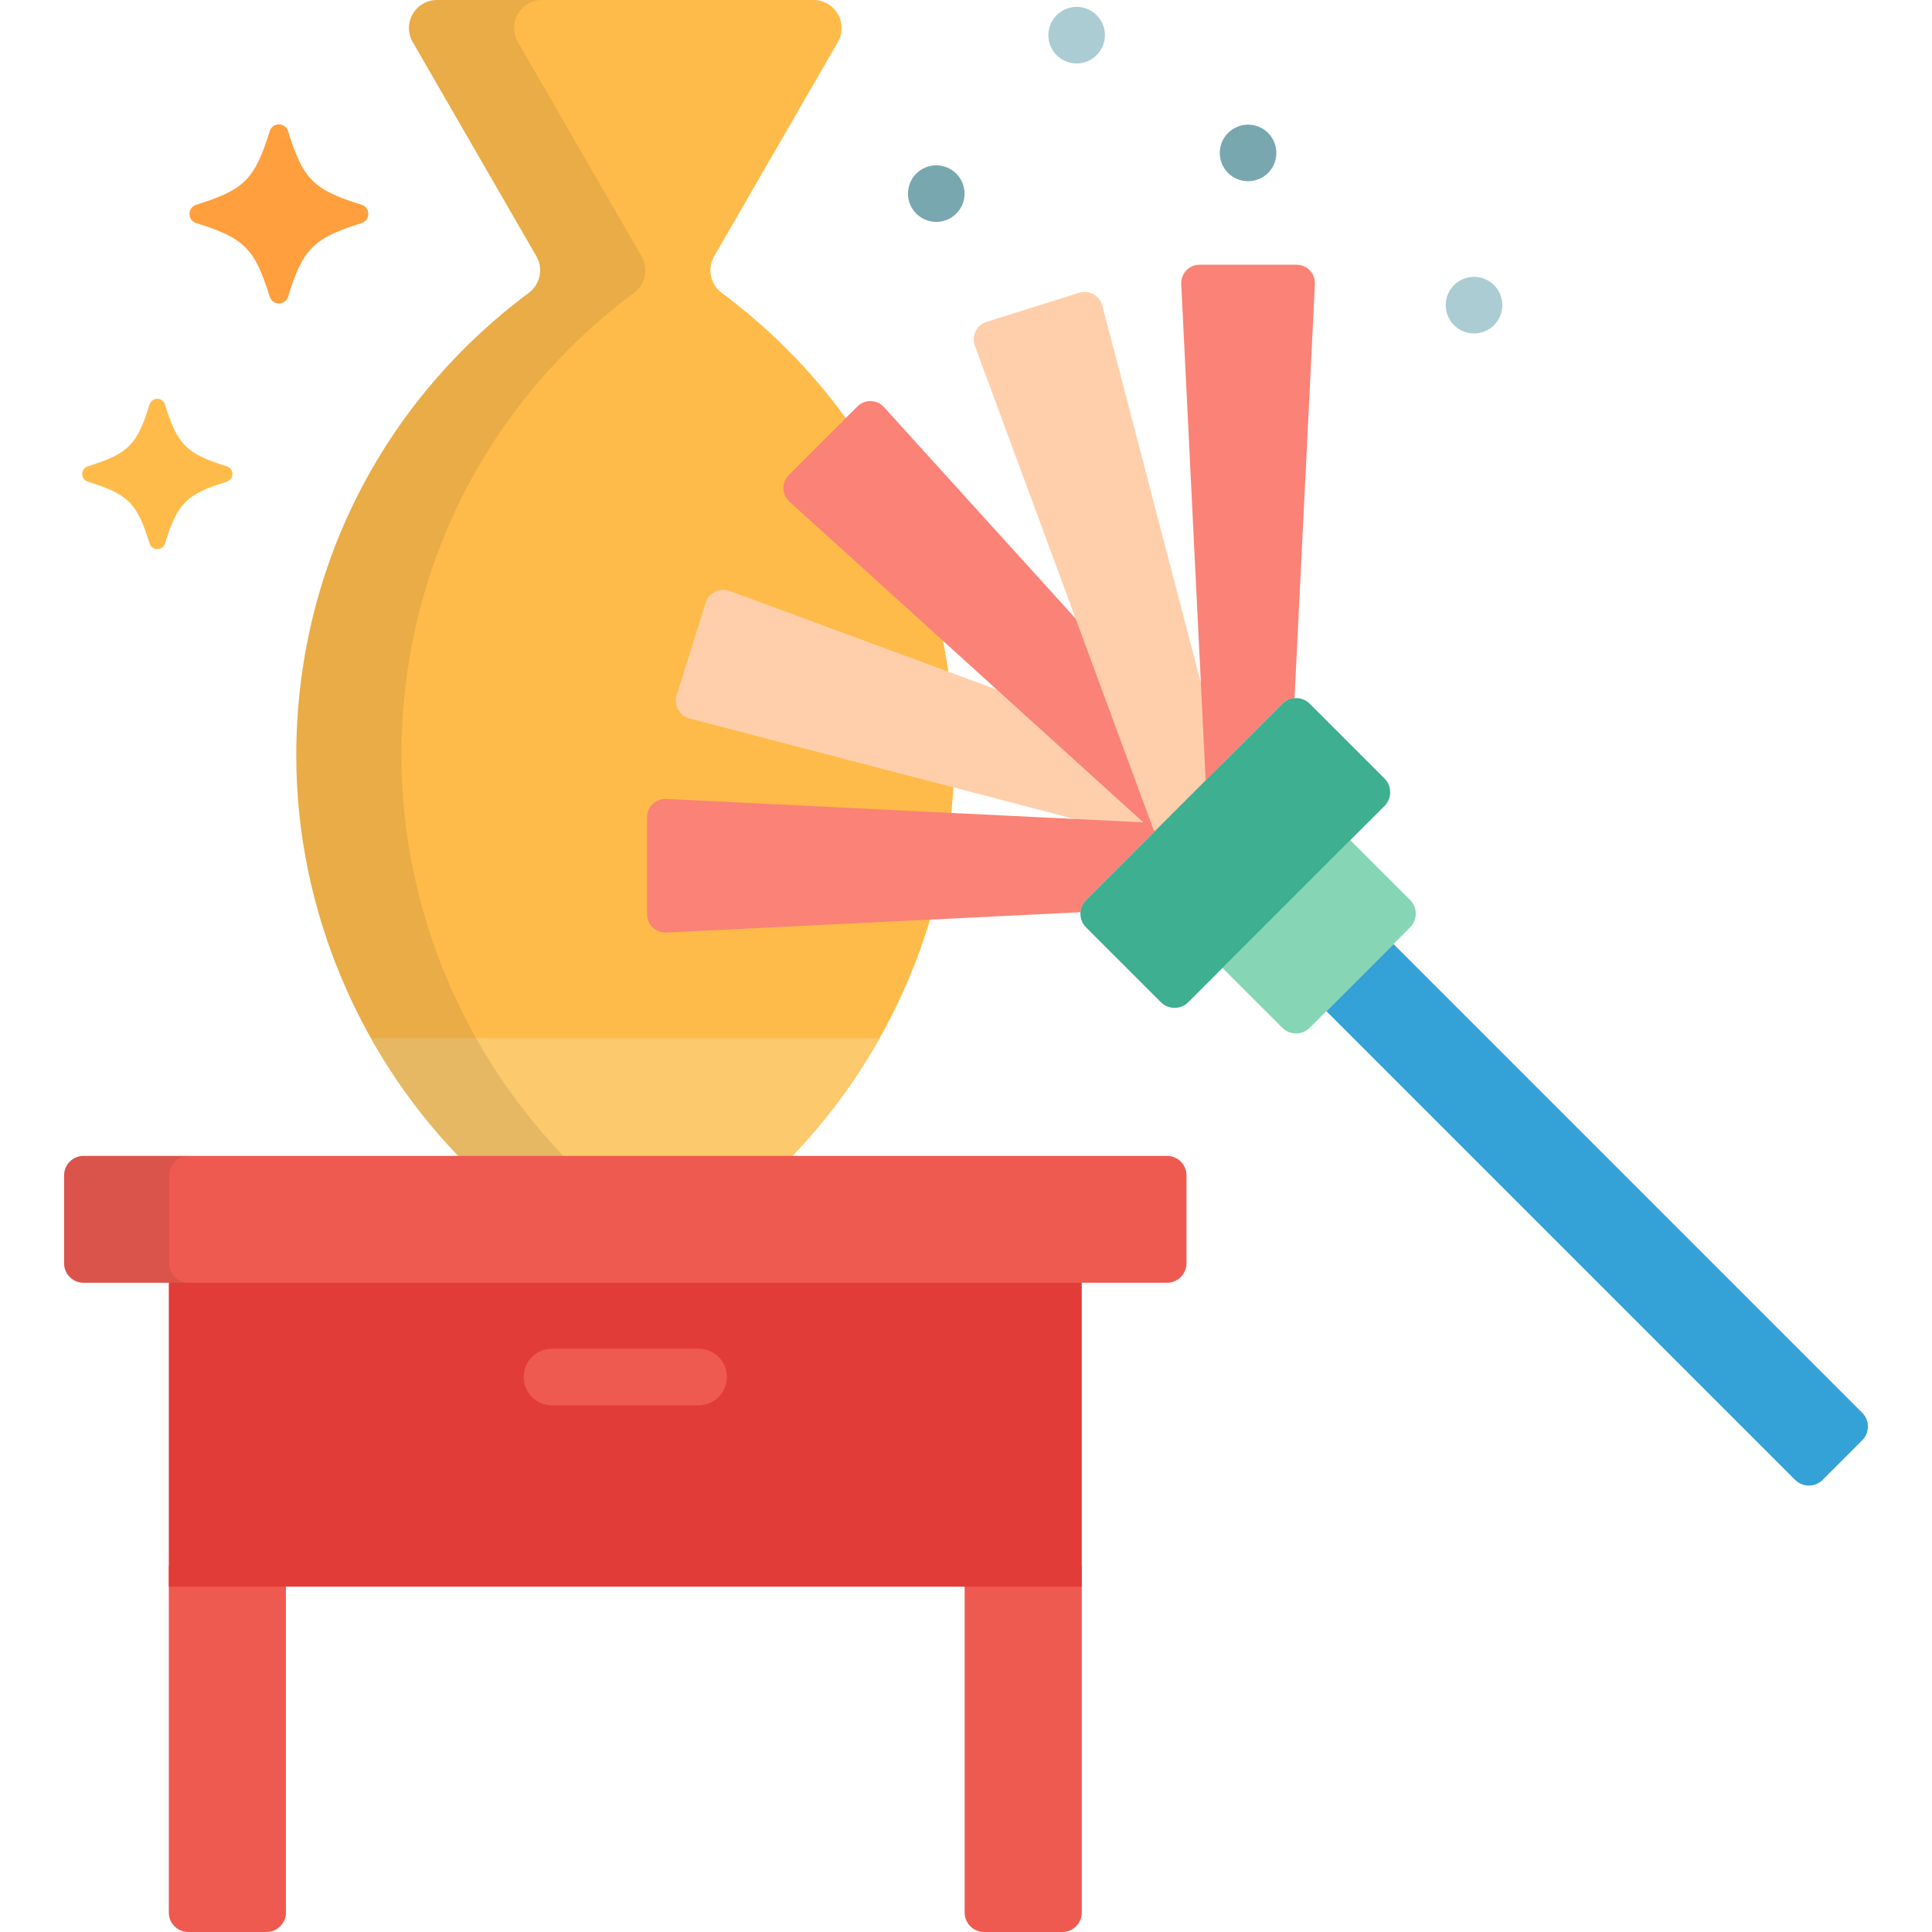
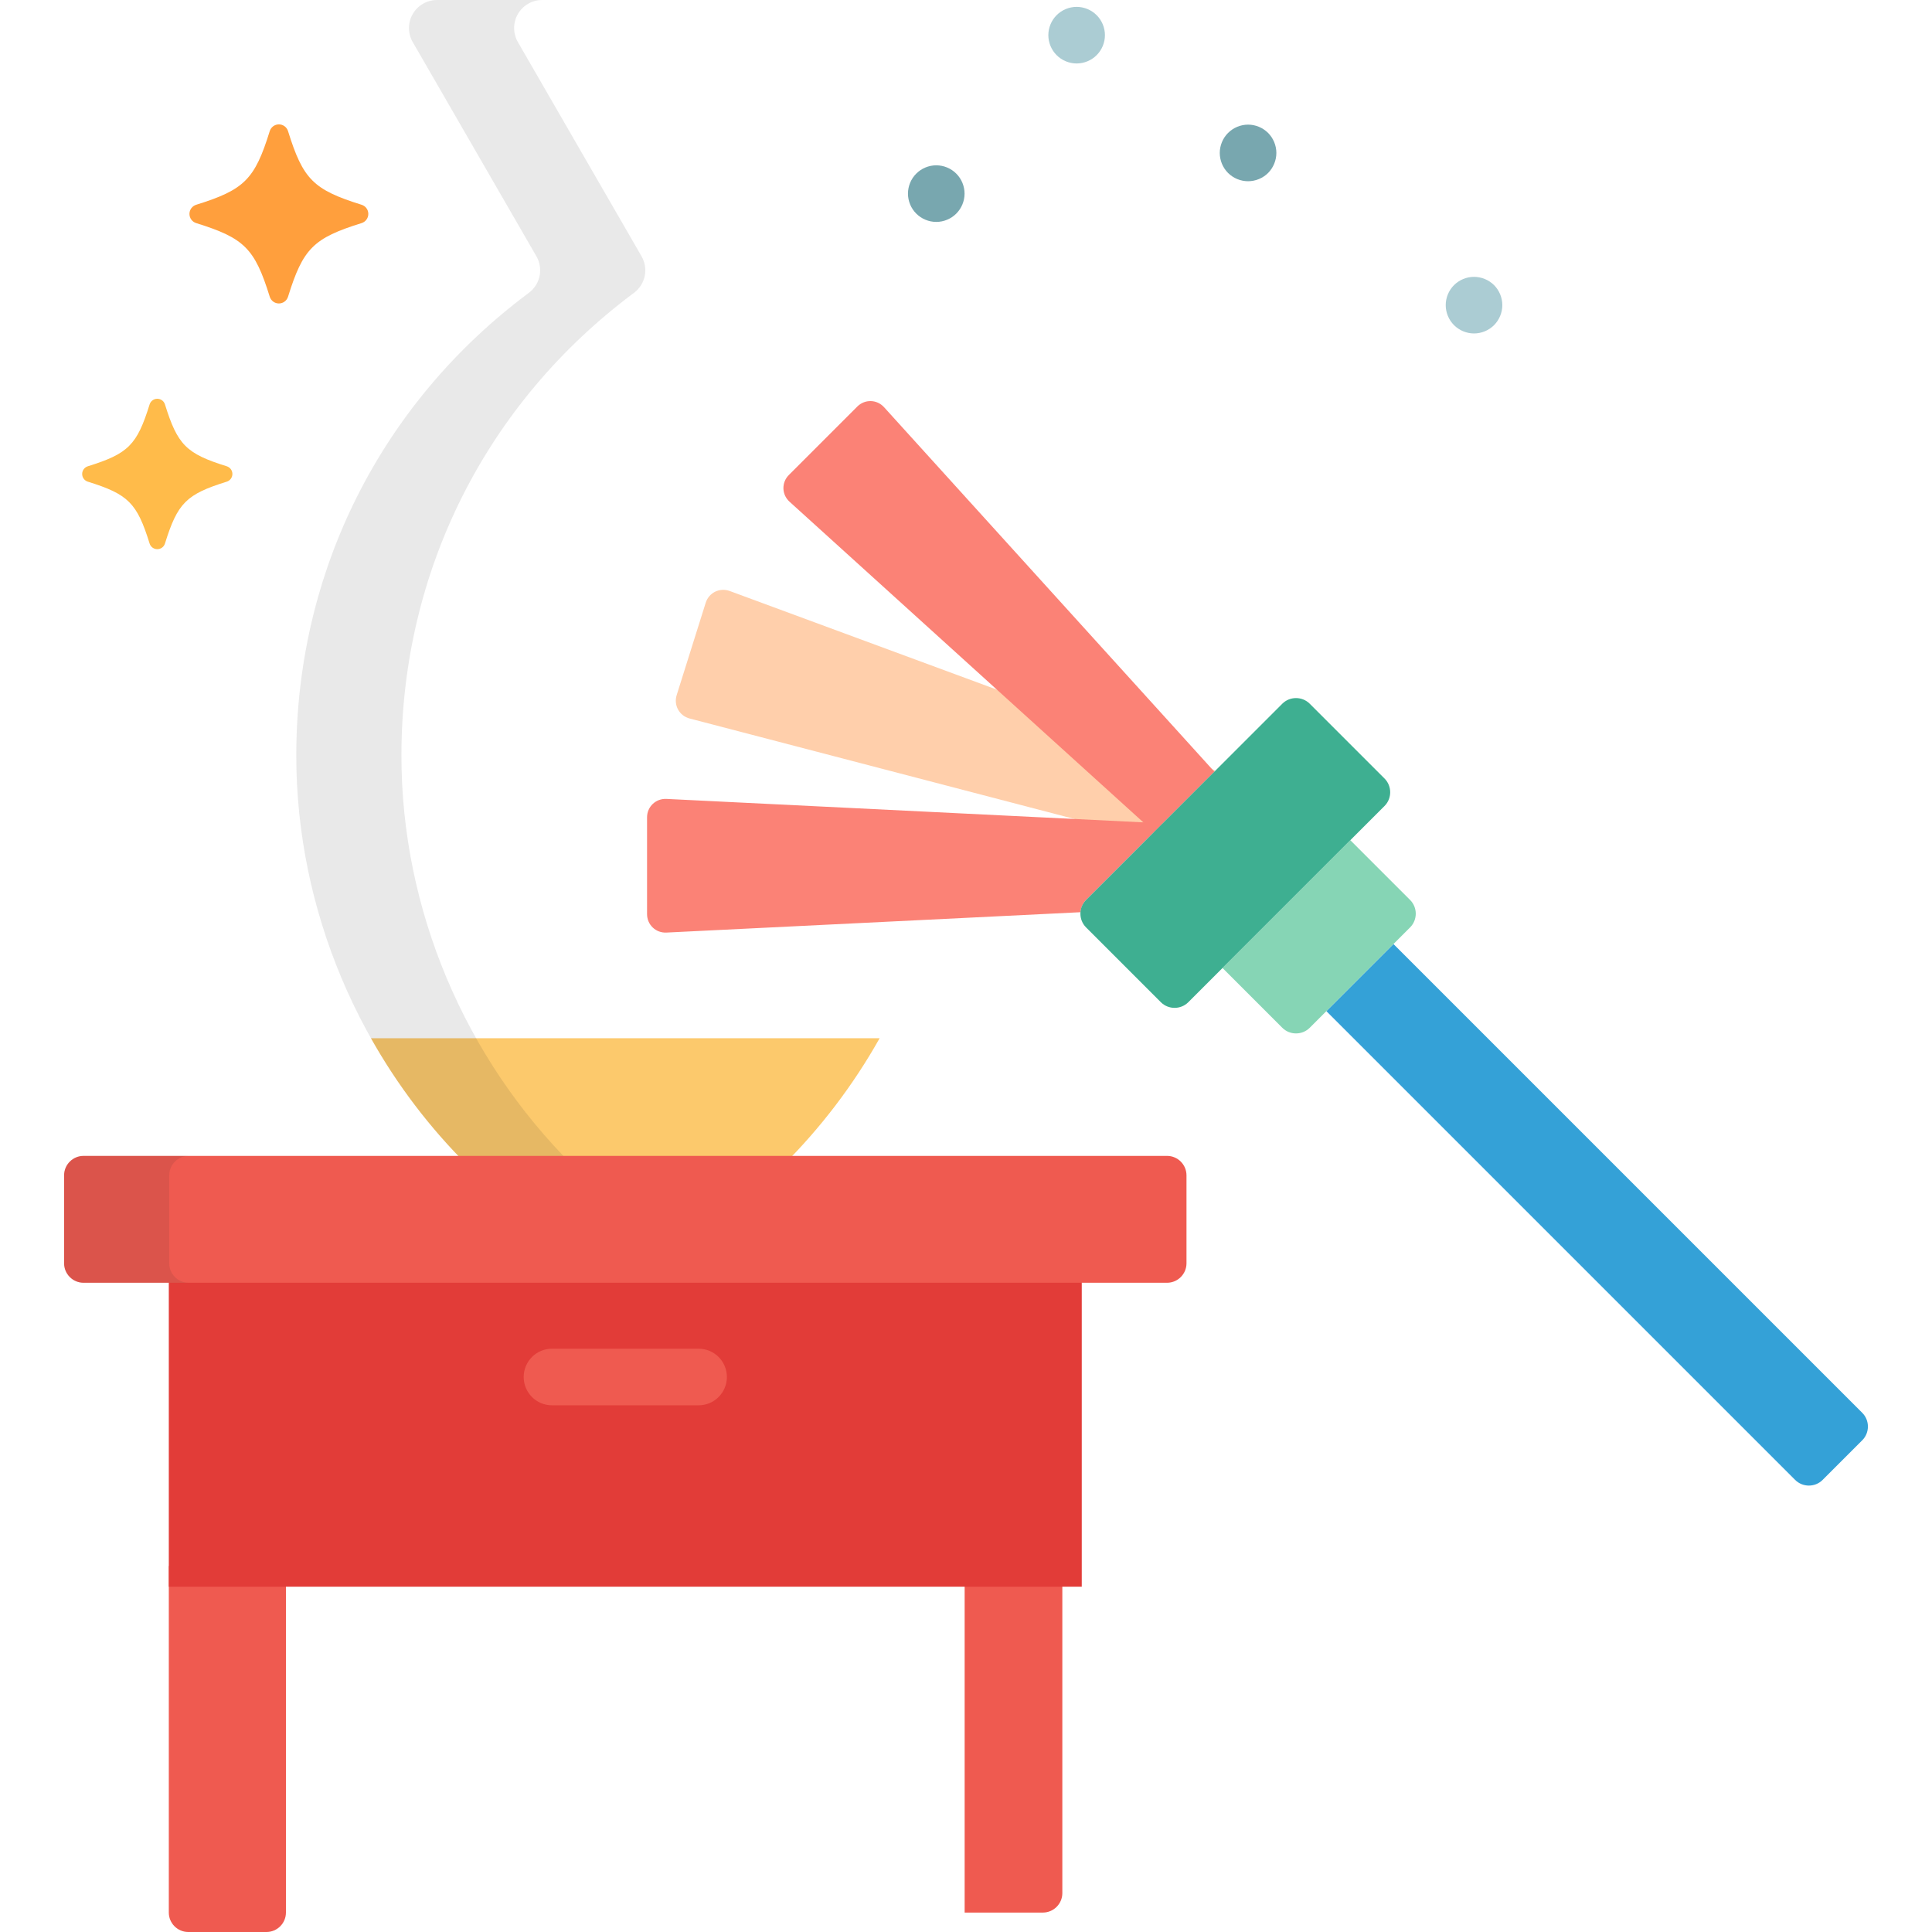
<svg xmlns="http://www.w3.org/2000/svg" version="1.1" id="Capa_1" x="0px" y="0px" viewBox="0 0 512 512" style="enable-background:new 0 0 512 512;" xml:space="preserve">
-   <path style="fill:#FFBB4A;" d="M140.154,77.602c-39.171,29.169-61.637,73.862-61.637,122.62c0,40.752,16.771,80.245,45.555,108.778  h83.273c28.784-28.535,45.556-68.025,45.556-108.778c0-48.758-22.467-93.45-61.638-122.62c-3.025-2.254-3.884-6.416-1.999-9.684  l32.773-56.764c1.329-2.301,1.329-5.137,0-7.435C220.709,1.416,218.254,0,215.598,0H115.82c-2.656,0-5.111,1.416-6.439,3.719  c-1.328,2.299-1.328,5.135,0,7.435l32.772,56.764C144.037,71.186,143.179,75.348,140.154,77.602z" />
  <path style="fill:#FCC96C;" d="M124.078,309h83.261c10.154-10.067,18.82-21.492,25.775-33.861H98.302  C105.257,287.508,113.923,298.933,124.078,309z" />
  <path style="opacity:0.1;fill:#231F20;enable-background:new    ;" d="M140.154,77.602c-39.171,29.169-61.637,73.862-61.637,122.62  c0,40.752,16.771,80.245,45.555,108.778h27.863c-28.783-28.533-45.555-68.026-45.555-108.778c0-48.758,22.466-93.451,61.637-122.62  c3.025-2.254,3.884-6.416,1.999-9.684l-32.772-56.764c-1.328-2.301-1.328-5.137,0-7.435C138.572,1.416,141.027,0,143.683,0H115.82  c-2.656,0-5.111,1.416-6.439,3.719c-1.328,2.299-1.328,5.135,0,7.435l32.772,56.764C144.037,71.186,143.179,75.348,140.154,77.602z" />
  <g>
    <path style="fill:#EF5A50;" d="M44.736,415v91.85c0,2.832,2.317,5.15,5.15,5.15h20.738c2.833,0,5.151-2.318,5.151-5.15V415H44.736z   " />
-     <path style="fill:#EF5A50;" d="M255.641,415v91.85c0,2.832,2.317,5.15,5.15,5.15h20.739c2.833,0,5.15-2.318,5.15-5.15V415H255.641z   " />
+     <path style="fill:#EF5A50;" d="M255.641,415v91.85h20.739c2.833,0,5.15-2.318,5.15-5.15V415H255.641z   " />
  </g>
  <rect x="44.736" y="337" style="fill:#E23C38;" width="241.94" height="83.49" />
  <path style="fill:#EF5A50;" d="M314.432,334.795c0,2.833-2.318,5.15-5.151,5.15H22.136c-2.833,0-5.151-2.317-5.151-5.15v-23.321  c0-2.833,2.318-5.15,5.151-5.15h287.145c2.833,0,5.151,2.317,5.151,5.15V334.795z" />
  <path style="opacity:0.1;fill:#231F20;enable-background:new    ;" d="M44.853,334.795v-23.321c0-2.833,2.317-5.15,5.15-5.15H22.136  c-2.833,0-5.151,2.317-5.151,5.15v23.321c0,2.833,2.318,5.15,5.151,5.15h27.867C47.17,339.945,44.853,337.628,44.853,334.795z" />
  <path style="fill:#EF5A50;" d="M185.134,372.42h-38.851c-4.143,0-7.5-3.357-7.5-7.5s3.357-7.5,7.5-7.5h38.851  c4.143,0,7.5,3.357,7.5,7.5C192.634,369.063,189.277,372.42,185.134,372.42z" />
  <path style="fill:#FFCFAB;" d="M322.03,204.284c-0.334-0.222-0.688-0.419-1.074-0.561l-127.565-47.099  c-2.657-0.981-5.526,0.427-6.376,3.13l-7.685,24.447c-0.85,2.702,0.697,5.499,3.439,6.215l121.424,31.705L322.03,204.284z" />
  <g>
    <path style="fill:#FB8276;" d="M321.814,204.5l-87.526-96.582c-1.902-2.1-5.098-2.178-7.101-0.174l-18.12,18.121   c-2.004,2.003-1.926,5.198,0.174,7.101l96.58,87.527L321.814,204.5z" />
    <path style="fill:#FB8276;" d="M287.821,238.493l20.305-20.305L176.62,211.72c-2.83-0.139-5.145,2.064-5.145,4.898l0.001,25.626   c0,2.833,2.314,5.038,5.145,4.897l109.736-5.395C286.445,240.56,286.917,239.396,287.821,238.493z" />
  </g>
-   <path style="fill:#FFCFAB;" d="M306.018,220.295l17.837-17.836L292.149,81.035c-0.716-2.741-3.513-4.289-6.215-3.439l-24.446,7.686  c-2.703,0.85-4.111,3.719-3.13,6.377l47.099,127.563C305.6,219.609,305.796,219.962,306.018,220.295z" />
  <path style="fill:#34A1D7;" d="M493.513,374.408L369.284,250.18l-17.782,17.783L475.73,392.191c2.003,2.004,5.28,2.004,7.284,0.001  l10.499-10.499C495.516,379.69,495.516,376.412,493.513,374.408z" />
-   <path style="fill:#FB8276;" d="M339.814,186.499c0.903-0.902,2.066-1.376,3.253-1.465l5.397-109.736  c0.139-2.83-2.065-5.146-4.898-5.146h-25.625c-2.833,0-5.037,2.315-4.898,5.146l6.468,131.505L339.814,186.499z" />
  <path style="fill:#86D5B5;" d="M373.687,238.493l-15.835-15.835l-33.872,33.873l15.834,15.835c2.004,2.003,5.281,2.003,7.285,0  l26.588-26.59C375.691,243.773,375.691,240.496,373.687,238.493z" />
  <path style="fill:#3EAF91;" d="M366.912,206.313c2.004,2.004,2.004,5.281,0,7.285l-51.993,51.994c-2.004,2.004-5.281,2.004-7.285,0  l-19.813-19.815c-2.003-2.003-2.003-5.28,0-7.283l51.993-51.994c2.004-2.003,5.281-2.003,7.285,0L366.912,206.313z" />
  <path style="fill:#FF9F3D;" d="M73.908,80.42c-1.11,0-2.095-0.723-2.425-1.785c-3.979-12.795-6.712-15.529-19.49-19.513  c-1.063-0.331-1.787-1.316-1.787-2.431c0-1.115,0.725-2.096,1.787-2.427c12.778-3.983,15.512-6.721,19.49-19.513  c0.33-1.064,1.314-1.789,2.425-1.789c1.112,0,2.095,0.725,2.426,1.789c3.98,12.792,6.712,15.529,19.491,19.513  c1.062,0.331,1.785,1.312,1.785,2.427c0,1.114-0.724,2.1-1.785,2.431c-12.779,3.983-15.511,6.718-19.491,19.513  C76.002,79.697,75.02,80.42,73.908,80.42z" />
  <path style="fill:#FFBB4A;" d="M41.682,145.536c-0.933,0-1.759-0.605-2.036-1.499c-3.342-10.746-5.638-13.044-16.37-16.389  c-0.893-0.279-1.501-1.106-1.501-2.04c0-0.938,0.608-1.761,1.501-2.04c10.732-3.346,13.028-5.644,16.37-16.389  c0.277-0.895,1.104-1.503,2.036-1.503c0.936,0,1.76,0.608,2.037,1.503c3.344,10.745,5.638,13.043,16.371,16.389  c0.892,0.279,1.5,1.103,1.5,2.04c0,0.934-0.608,1.761-1.5,2.04c-10.733,3.345-13.027,5.643-16.371,16.389  C43.442,144.931,42.618,145.536,41.682,145.536z" />
  <g>
    <path style="fill:#ABCCD3;" d="M285.32,16.819c-1.97,0-3.91-0.8-5.3-2.199c-1.4-1.391-2.2-3.33-2.2-5.301c0-1.97,0.8-3.909,2.2-5.3   c1.39-1.399,3.33-2.2,5.3-2.2c1.971,0,3.91,0.801,5.3,2.2c1.4,1.391,2.2,3.33,2.2,5.3c0,1.971-0.8,3.91-2.2,5.301   C289.23,16.02,287.29,16.819,285.32,16.819z" />
    <path style="fill:#ABCCD3;" d="M390.63,88.37c-1.971,0-3.9-0.801-5.3-2.2c-1.4-1.4-2.2-3.33-2.2-5.3c0-1.98,0.8-3.91,2.2-5.311   c1.399-1.39,3.329-2.189,5.3-2.189c1.98,0,3.91,0.8,5.31,2.189c1.391,1.4,2.19,3.33,2.19,5.311c0,1.97-0.8,3.899-2.19,5.3   C394.54,87.569,392.61,88.37,390.63,88.37z" />
  </g>
  <g>
    <path style="fill:#78A7AF;" d="M330.75,48.029c-1.971,0-3.9-0.8-5.301-2.189c-1.399-1.4-2.199-3.33-2.199-5.311   c0-1.97,0.8-3.909,2.199-5.3c1.4-1.399,3.33-2.2,5.301-2.2c1.979,0,3.909,0.801,5.31,2.2c1.39,1.391,2.19,3.33,2.19,5.3   c0,1.98-0.801,3.91-2.19,5.311C334.66,47.229,332.73,48.029,330.75,48.029z" />
    <path style="fill:#78A7AF;" d="M248.119,58.81c-1.97,0-3.909-0.8-5.3-2.2c-1.399-1.39-2.2-3.33-2.2-5.3c0-1.97,0.801-3.91,2.2-5.3   c1.391-1.4,3.33-2.2,5.3-2.2c1.971,0,3.91,0.8,5.301,2.2c1.399,1.39,2.199,3.33,2.199,5.3c0,1.97-0.8,3.91-2.199,5.3   C252.03,58.01,250.09,58.81,248.119,58.81z" />
  </g>
  <g>
</g>
  <g>
</g>
  <g>
</g>
  <g>
</g>
  <g>
</g>
  <g>
</g>
  <g>
</g>
  <g>
</g>
  <g>
</g>
  <g>
</g>
  <g>
</g>
  <g>
</g>
  <g>
</g>
  <g>
</g>
  <g>
</g>
</svg>